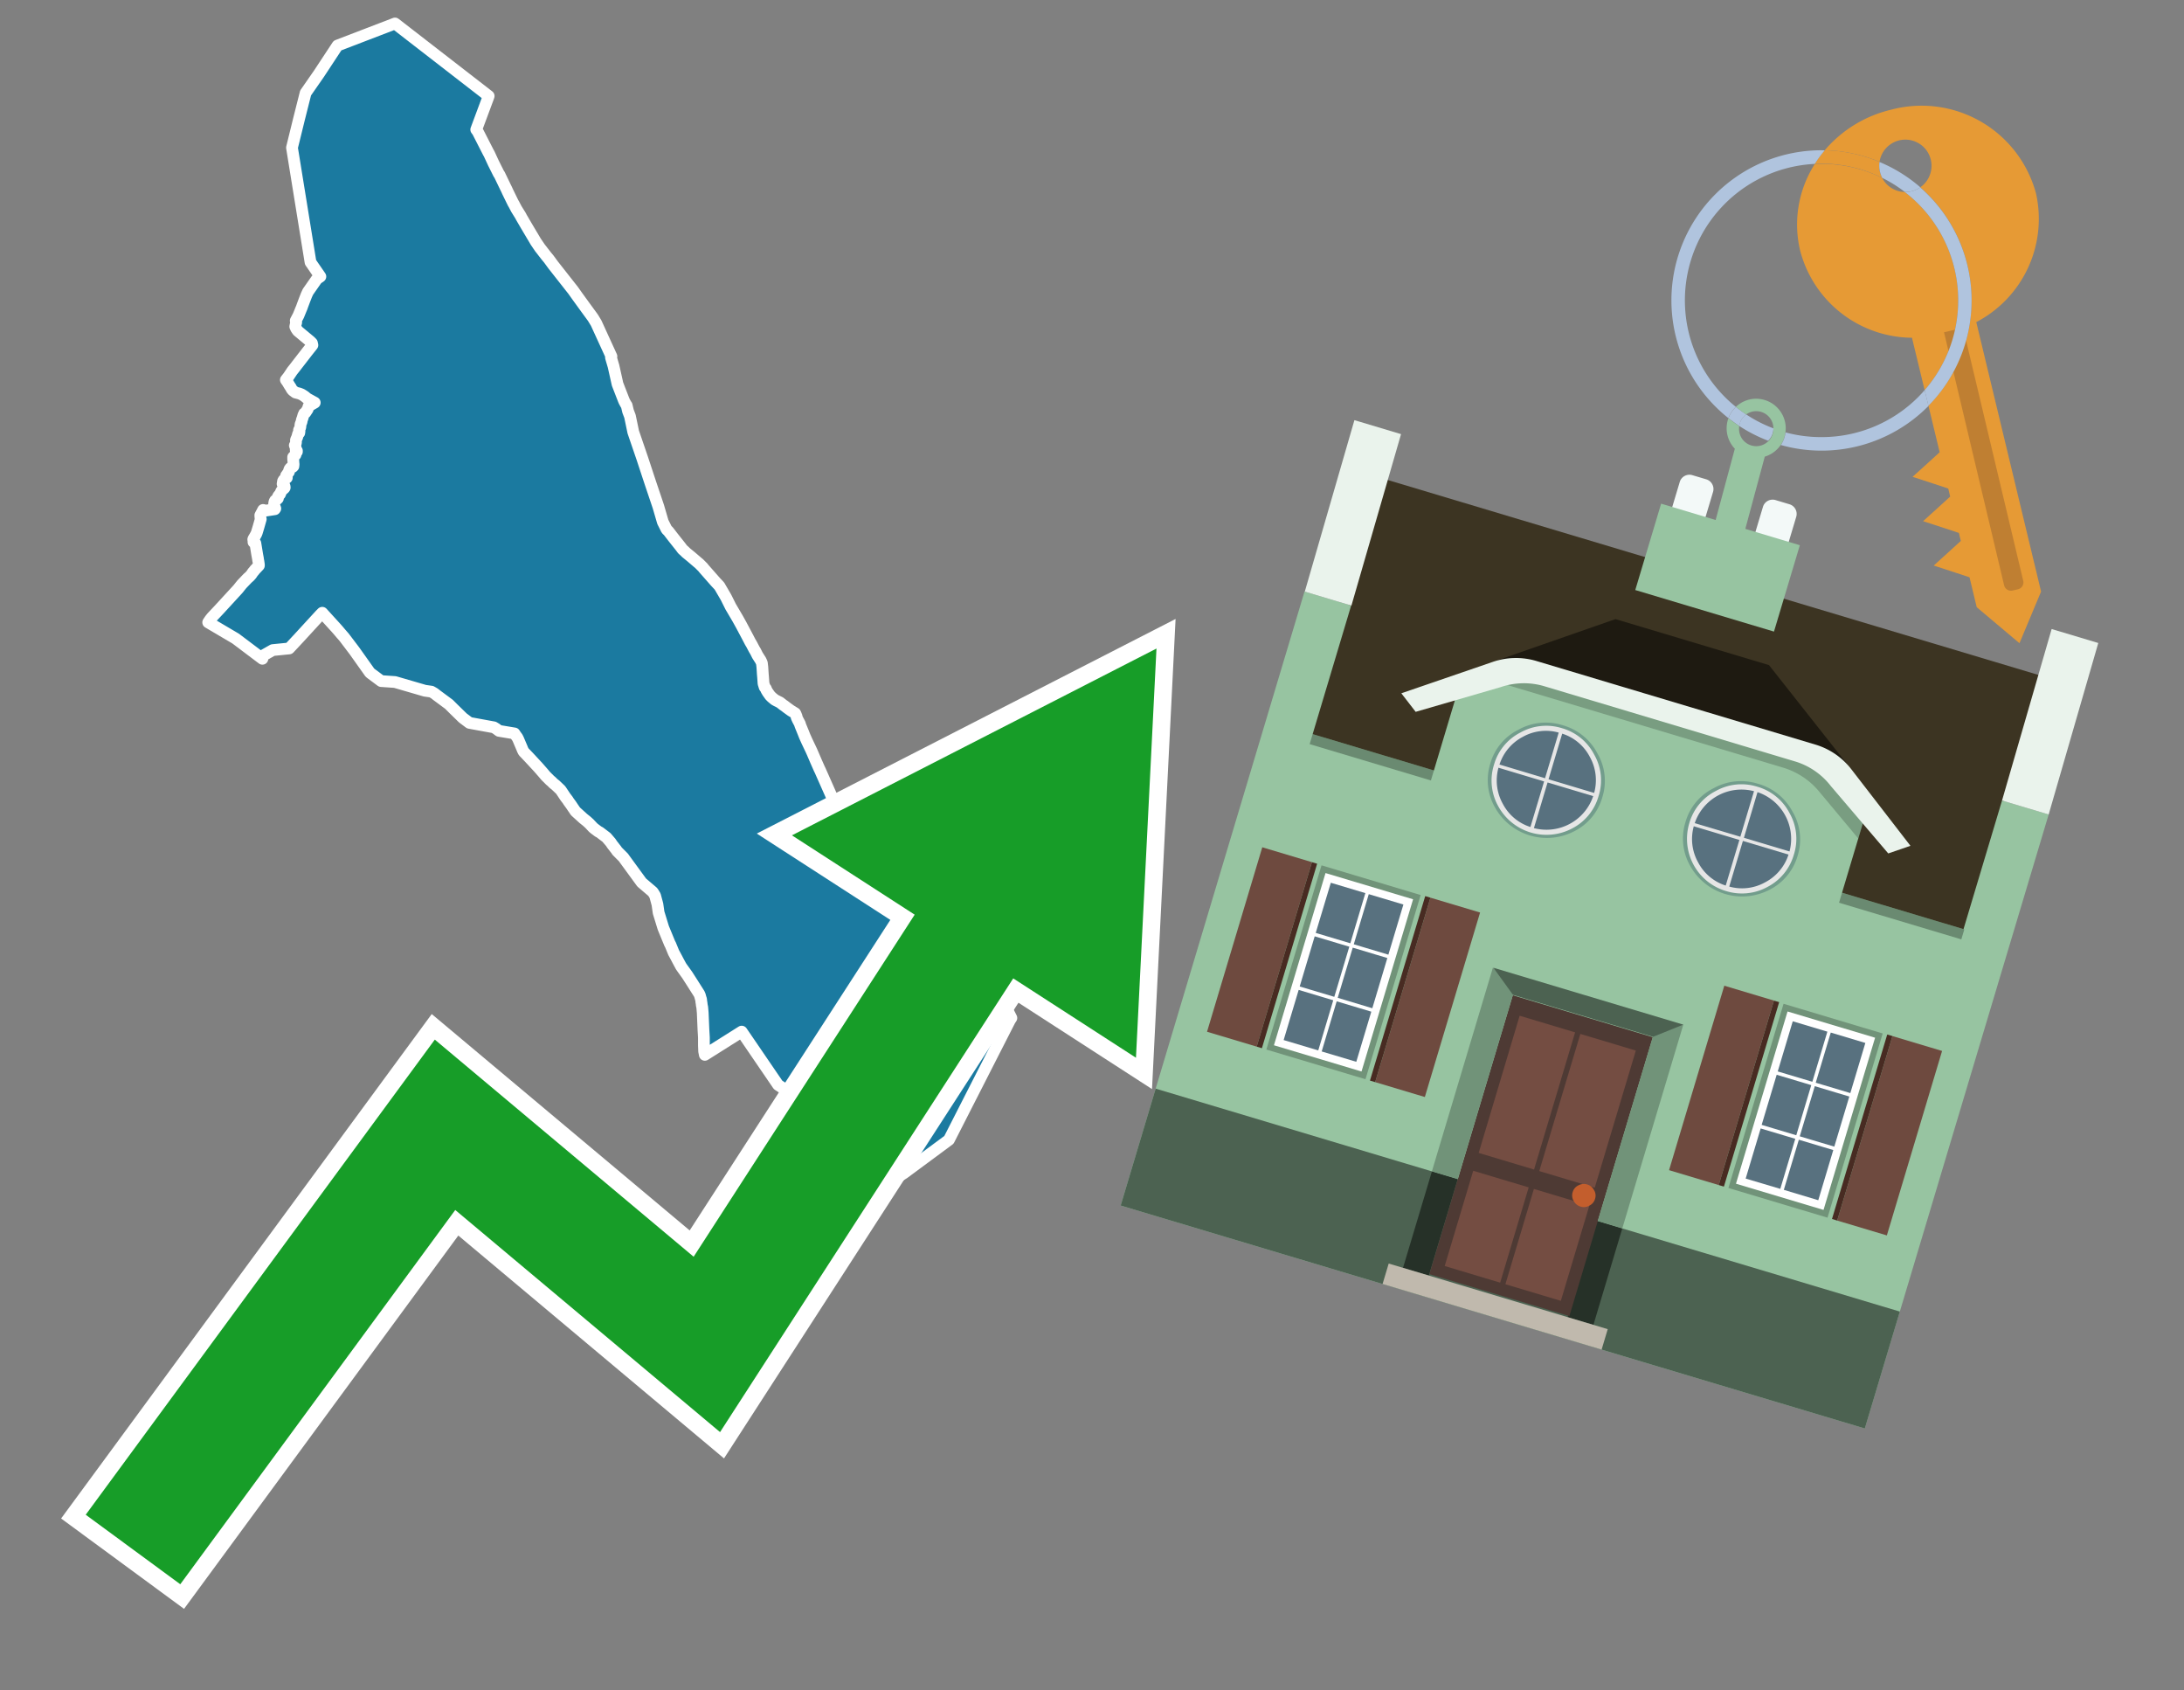
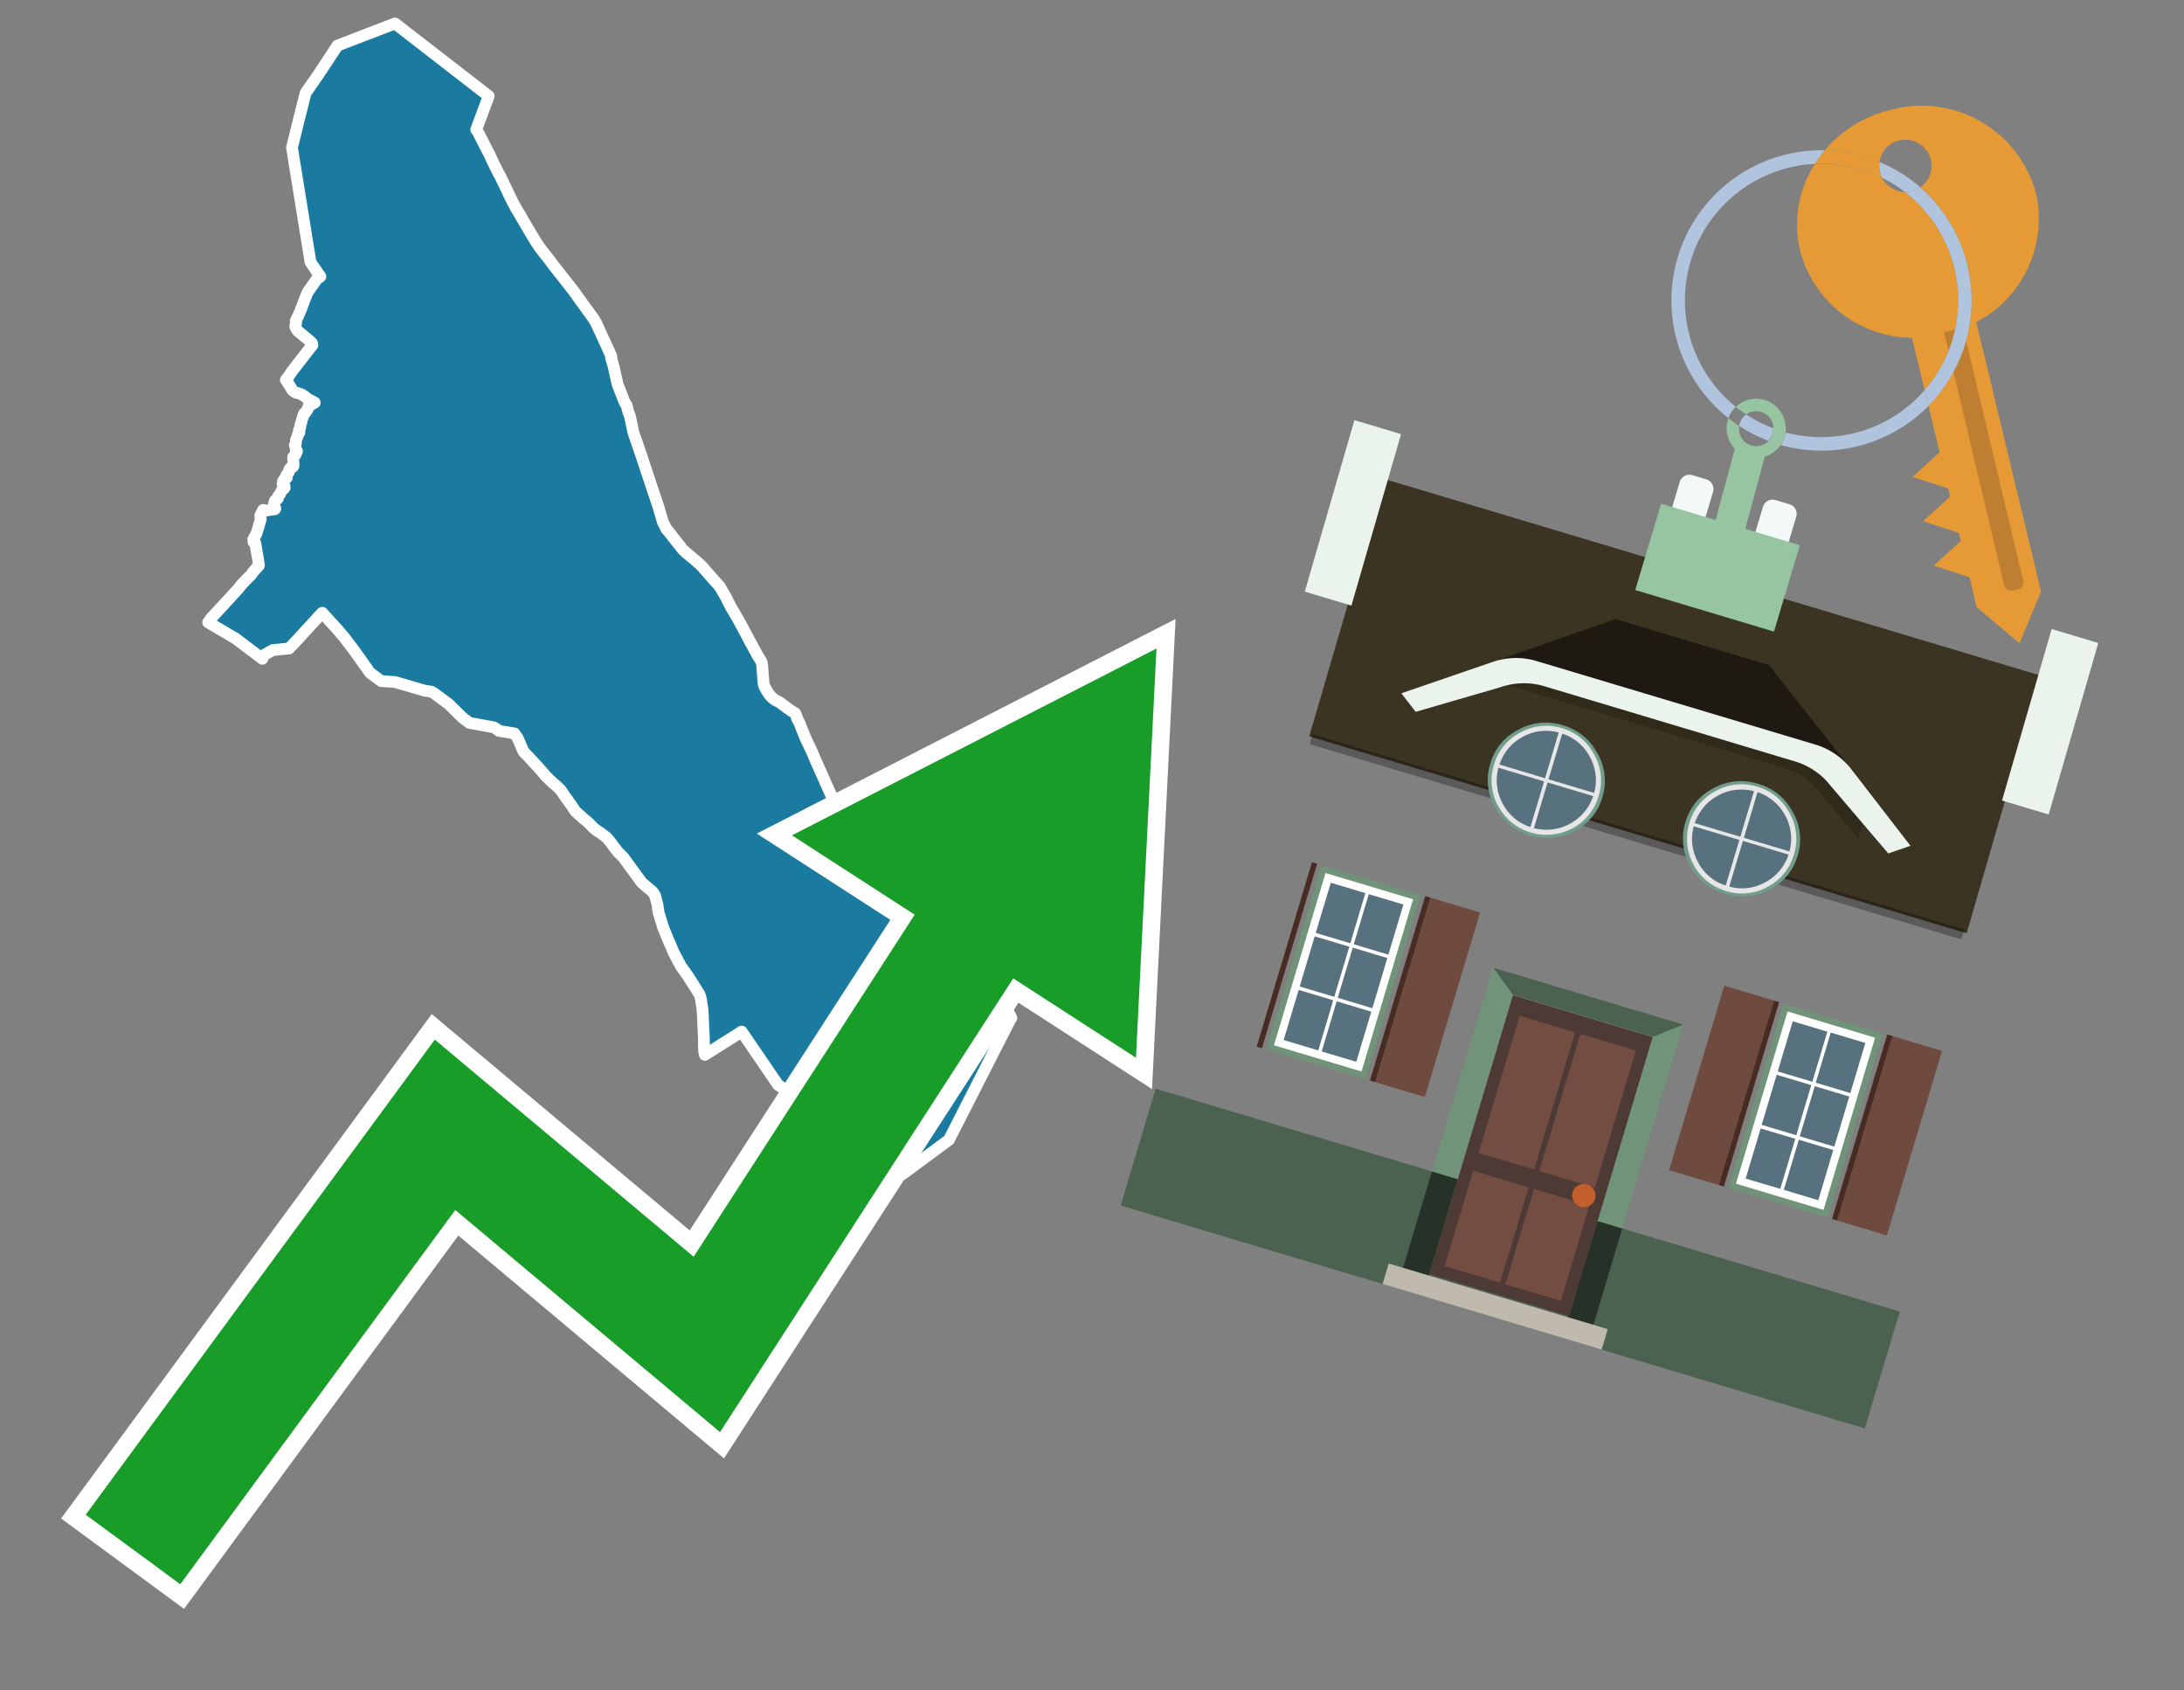
<svg xmlns="http://www.w3.org/2000/svg" id="Text" width="93.05" height="72" viewBox="0 0 93.05 72">
  <rect x="0" y="0" width="93.05" height="72" fill="#808080" stroke="none" />
  <polygon points="8.87,26.51 8.89,26.48 8.91,26.45 8.95,26.39 9.03,26.29 9.35,25.95 10.14,25.09 10.22,24.99 10.3,24.89 10.52,24.66 10.57,24.61 10.63,24.56 10.71,24.47 10.77,24.38 10.83,24.31 10.86,24.27 11.03,24.09 11.03,24.05 11.01,23.91 11,23.87 10.99,23.79 10.96,23.63 10.88,23.14 10.8,23.09 10.8,23.03 10.79,22.98 10.8,22.95 10.86,22.85 10.92,22.74 10.94,22.69 11.01,22.46 11.11,22.11 11.1,22.08 11.09,21.95 11.18,21.78 11.21,21.72 11.32,21.75 11.71,21.69 11.73,21.66 11.72,21.63 11.69,21.55 11.68,21.5 11.68,21.45 11.69,21.39 11.7,21.36 11.72,21.32 11.77,21.29 11.81,21.26 11.84,21.23 11.84,21.16 11.87,21.11 11.9,21.08 11.93,21.05 11.94,21.02 11.96,20.98 11.98,20.93 12,20.9 12.03,20.86 12.1,20.81 12.13,20.77 12.13,20.74 12.12,20.7 12.09,20.67 12.04,20.61 12.06,20.49 12.09,20.44 12.18,20.38 12.22,20.35 12.22,20.32 12.19,20.26 12.22,20.22 12.24,20.19 12.27,20.15 12.31,20.1 12.31,20.06 12.32,20.03 12.33,20 12.35,19.96 12.39,19.92 12.47,19.89 12.5,19.86 12.51,19.77 12.5,19.71 12.5,19.65 12.49,19.56 12.49,19.47 12.54,19.42 12.59,19.37 12.6,19.33 12.6,19.28 12.65,19.24 12.65,19.2 12.6,19.17 12.6,19.07 12.59,19.04 12.56,18.97 12.59,18.92 12.6,18.89 12.61,18.85 12.61,18.74 12.64,18.67 12.66,18.63 12.7,18.48 12.75,18.44 12.76,18.37 12.74,18.32 12.77,18.26 12.79,18.21 12.8,18.16 12.8,18.09 12.82,18.03 12.84,17.99 12.85,17.95 12.86,17.89 12.89,17.81 12.93,17.67 12.95,17.64 12.96,17.61 13.01,17.58 13.03,17.55 13.11,17.43 13.15,17.3 13.41,17.15 13.1,16.98 13.06,16.95 12.99,16.89 12.93,16.85 12.85,16.8 12.75,16.76 12.59,16.72 12.47,16.63 12.41,16.55 12.4,16.52 12.38,16.49 12.34,16.43 12.25,16.28 12.18,16.18 12.29,16.04 12.33,15.98 12.43,15.83 12.45,15.8 12.53,15.7 13.08,14.99 13.31,14.7 13.29,14.61 13.26,14.58 13.22,14.54 12.68,14.09 12.65,14.04 12.62,14 12.58,13.91 12.6,13.81 12.62,13.73 12.6,13.66 12.7,13.47 12.72,13.43 12.74,13.38 12.83,13.16 12.86,13.09 12.88,13.03 12.97,12.79 13.06,12.56 13.12,12.43 13.49,11.9 13.56,11.84 13.61,11.81 13.65,11.78 13.23,11.17 12.44,6.29 12.74,5.07 13.02,3.96 13.59,3.14 14.38,1.94 16.83,1 20.82,4.09 20.8,4.15 20.29,5.52 20.35,5.6 20.57,6.03 20.81,6.5 20.84,6.55 21.02,6.94 21.25,7.4 21.28,7.44 21.54,7.98 21.58,8.06 21.63,8.17 21.83,8.58 21.87,8.66 21.89,8.69 22,8.9 22.18,9.19 22.21,9.25 22.42,9.61 22.83,10.3 23,10.55 23.28,10.91 23.38,11.03 23.57,11.29 23.61,11.34 24.42,12.37 24.59,12.61 24.96,13.12 25.26,13.53 25.4,13.76 25.72,14.46 26.05,15.18 26.03,15.22 26.04,15.26 26.14,15.6 26.31,16.36 26.57,17.03 26.6,17.1 26.66,17.21 26.7,17.27 26.75,17.48 26.76,17.52 26.84,17.73 26.98,18.4 27.36,19.51 27.7,20.54 28.05,21.58 28.24,22.23 28.4,22.55 28.43,22.58 28.48,22.63 28.68,22.89 28.99,23.28 29.08,23.4 29.17,23.48 29.23,23.54 29.45,23.72 29.73,23.96 29.78,24 29.96,24.18 29.98,24.21 30.49,24.79 30.65,24.96 30.79,25.2 30.93,25.44 31.13,25.84 31.43,26.35 31.58,26.62 31.83,27.09 31.94,27.3 31.96,27.34 32.02,27.44 32.13,27.65 32.19,27.75 32.27,27.91 32.41,28.13 32.46,28.24 32.48,28.41 32.5,28.72 32.51,28.83 32.53,29.11 32.57,29.24 32.58,29.27 32.63,29.33 32.64,29.36 32.65,29.39 32.71,29.49 32.81,29.63 32.84,29.66 32.88,29.7 32.94,29.75 33,29.8 33.07,29.84 33.23,29.92 33.37,30.03 33.43,30.07 33.52,30.14 33.7,30.27 33.88,30.38 33.9,30.42 33.94,30.52 33.94,30.55 33.98,30.64 34,30.68 34.08,30.83 34.09,30.87 34.1,30.9 34.12,30.95 34.21,31.17 34.29,31.37 34.38,31.57 34.57,31.97 34.64,32.13 34.76,32.41 34.91,32.75 34.94,32.81 35.29,33.6 35.48,34.03 35.75,34.64 35.8,34.71 35.89,34.81 35.97,34.92 36.04,35.02 36.1,35.13 36.13,35.18 36.22,35.34 36.33,35.54 36.35,35.58 36.43,35.73 36.44,35.76 36.47,35.83 36.53,35.93 36.6,36.08 36.71,36.29 36.8,36.41 37.05,36.69 37.12,36.77 37.15,36.8 37.39,37.11 37.46,37.2 37.58,37.23 37.99,37.16 38.14,37.28 38.26,37.41 38.31,37.47 38.32,37.5 38.44,37.62 38.49,37.67 38.57,37.72 38.63,37.76 38.69,37.81 38.86,37.84 38.98,37.91 39.31,37.94 39.57,38.26 39.65,38.37 39.76,38.56 39.81,38.63 39.84,38.68 39.98,38.93 40,38.9 40.02,38.81 40.03,38.77 40.05,38.59 40.07,38.43 40.09,38.3 40.09,38.23 40.24,37.55 40.58,37.07 40.98,37.33 41.13,36.96 41.17,36.93 41.35,36.89 41.51,37.02 42.54,36.99 43.04,38.02 43.03,38.09 43,38.47 43.1,38.72 43.14,38.84 43.18,38.99 43.19,39.07 43.19,39.11 43.19,39.15 43.18,39.23 43.15,39.31 43.13,39.36 43.11,39.39 43.09,39.44 43.06,39.48 43,39.56 42.98,39.6 42.95,39.63 42.9,39.68 42.86,39.72 42.81,39.76 42.73,39.81 42.67,39.84 42.63,39.89 42.53,40.01 42.32,40.28 42.27,40.37 42.24,40.42 42.23,40.45 42.09,40.74 42.06,40.81 42.25,40.93 42.3,40.97 42.39,41.03 42.46,41.08 42.7,41.25 42.81,41.34 42.73,41.65 42.71,41.71 42.6,42.12 42.59,42.15 42.55,42.28 42.53,42.22 42.5,42.19 43.09,43.36 43.03,43.45 40.43,48.55 38.51,49.97 36.88,51 36.86,50.96 36.84,50.92 36.83,50.89 36.83,50.84 36.83,50.79 36.85,50.76 35.25,50.22 34.92,47.46 34.77,47.58 34.39,47.84 34.41,47.67 34.42,47.54 34.44,47.23 34.45,47.19 34.45,47.07 33.15,46.21 31.6,43.94 30.03,44.93 30,44.78 29.99,44.52 29.99,44.37 29.99,44.19 29.97,43.85 29.94,43.14 29.92,42.91 29.9,42.81 29.89,42.72 29.88,42.67 29.87,42.57 29.85,42.51 29.82,42.4 29.79,42.33 29.58,42 29.53,41.92 29.28,41.53 29.05,41.21 29.01,41.15 28.87,40.89 28.85,40.85 28.7,40.57 28.56,40.23 28.54,40.2 28.26,39.52 28.06,38.87 28.01,38.52 27.91,38.15 27.85,38.05 27.81,37.99 27.34,37.59 26.61,36.59 26.56,36.52 26.29,36.25 26.26,36.2 26.22,36.15 26.08,35.97 26.02,35.88 25.84,35.67 25.55,35.45 25.49,35.42 25.45,35.39 25.33,35.3 25.27,35.25 25.11,35.08 25,34.98 24.85,34.86 24.52,34.56 24.41,34.4 24.35,34.31 24.33,34.28 24.22,34.13 24.19,34.08 24.09,33.95 23.91,33.68 23.88,33.64 23.67,33.44 23.58,33.37 23.49,33.28 23.44,33.24 23.25,33.05 23.14,32.92 22.93,32.68 22.54,32.26 22.34,32.05 22.31,32.02 22.26,31.92 22.25,31.89 22.08,31.49 22.04,31.41 21.98,31.33 21.96,31.3 21.92,31.24 21.26,31.13 21.14,31.04 21.04,30.98 20,30.79 19.72,30.58 19.31,30.18 19.24,30.11 19.13,30 18.59,29.6 18.54,29.56 18.5,29.53 18.38,29.46 18.1,29.42 16.83,29.05 16.24,29.01 15.81,28.69 15.76,28.65 15.1,27.72 14.66,27.14 14.52,26.98 14.41,26.85 14.34,26.77 13.73,26.1 13.64,26.19 12.74,27.17 12.32,27.62 11.62,27.69 11.18,27.94 11.18,28.06 10.04,27.2 " fill="#1b7aa0" stroke="#fff" stroke-linejoin="round" stroke-width="0.5" />
  <polygon points="49.272 27.624 33.741 35.58 38.97 38.959 29.553 53.529 18.525 44.281 3.652 64.518 7.681 67.479 19.396 51.538 30.678 60.999 43.169 41.673 48.398 45.053 49.272 27.624" fill="none" stroke="#fff" stroke-miterlimit="10" stroke-width="1.5" />
  <polygon points="49.272 27.624 33.741 35.58 38.97 38.959 29.553 53.529 18.525 44.281 3.652 64.518 7.681 67.479 19.396 51.538 30.678 60.999 43.169 41.673 48.398 45.053 49.272 27.624" fill="#179d28" />
  <path d="M80.19,7.577a1.16,1.16,0,0,1-.094-.251,1.114,1.114,0,0,1-.018-.429A6.367,6.367,0,0,0,77.743,6.4a5.269,5.269,0,0,0-.423.577c.1,0,.192-.007.288-.007A5.794,5.794,0,0,1,80.19,7.577Z" fill="#e69a35" />
  <path d="M77.608,6.4A6.394,6.394,0,0,0,73.64,17.81a1.26,1.26,0,0,1,.317-.48A5.821,5.821,0,0,1,77.32,6.981a5.269,5.269,0,0,1,.423-.577Z" fill="#b0c4de" />
  <path d="M84.2,13.72a4.962,4.962,0,0,0,2.545-5.48,5.047,5.047,0,0,0-6.179-3.566A5.322,5.322,0,0,0,77.743,6.4a6.367,6.367,0,0,1,2.335.493,1.114,1.114,0,1,1,1.736,1.084,6.392,6.392,0,0,1,.347,9.3l.479,1.985-.438.4-.716.648.92.3.6.2.082.341-.438.4-.716.648.92.3.605.2.082.341-.438.4-.716.649.92.3.605.2.307,1.274,1.821,1.534.921-2.2Z" fill="#e69a35" />
  <path d="M81.154,8.179a1.115,1.115,0,0,1-.964-.6,5.794,5.794,0,0,0-2.582-.6c-.1,0-.192,0-.288.007a4.783,4.783,0,0,0-.625,3.685,4.962,4.962,0,0,0,4.765,3.715L82,16.617a5.82,5.82,0,0,0-.846-8.438Z" fill="#e69a35" />
  <path d="M74.1,18.142a6.386,6.386,0,0,0,1.232.63.73.73,0,0,0,.224-.527h0a5.783,5.783,0,0,1-1.159-.593A.733.733,0,0,0,74.1,18.142Z" fill="#b0c4de" />
-   <path d="M74.4,17.652q-.228-.152-.44-.322a1.26,1.26,0,0,0-.317.48c.148.117.3.228.46.332A.733.733,0,0,1,74.4,17.652Z" fill="#b0c4de" />
  <path d="M74.824,16.984a1.257,1.257,0,0,0-.867.346c.141.114.288.222.44.322a.731.731,0,0,1,1.159.593h0a.732.732,0,1,1-1.463,0,.7.7,0,0,1,.007-.1c-.158-.1-.312-.215-.46-.332a1.258,1.258,0,0,0,.273,1.3l-.979,3.635,1.275.341.98-3.639a1.266,1.266,0,0,0,.681-.5,1.249,1.249,0,0,0,.2-.538,1.328,1.328,0,0,0,.012-.168A1.262,1.262,0,0,0,74.824,16.984Z" fill="#97c4a1" />
  <path d="M85.974,25.1l-.226.053a.3.3,0,0,1-.362-.223l-2.56-10.777.81-.193L86.2,24.736A.3.3,0,0,1,85.974,25.1Z" fill="#bf7f32" />
  <path d="M80.1,7.326a1.16,1.16,0,0,0,.094.251,5.833,5.833,0,0,1,.964.6,1.137,1.137,0,0,0,.287-.031,1.108,1.108,0,0,0,.373-.167A6.371,6.371,0,0,0,80.078,6.9,1.114,1.114,0,0,0,80.1,7.326Z" fill="#b0c4de" />
  <path d="M77.608,18.618a5.836,5.836,0,0,1-1.534-.2,1.24,1.24,0,0,1-.2.537,6.4,6.4,0,0,0,6.291-1.666L82,16.617A5.807,5.807,0,0,1,77.608,18.618Z" fill="#b0c4de" />
  <path d="M81.814,7.981a1.108,1.108,0,0,1-.373.167,1.137,1.137,0,0,1-.287.031A5.82,5.82,0,0,1,82,16.617l.161.667a6.392,6.392,0,0,0-.347-9.3Z" fill="#b0c4de" />
  <polygon points="83.79 39.753 55.78 31.364 58.988 20.404 86.964 28.783 83.79 39.753 83.79 39.753" fill="#3c3422" fill-rule="evenodd" />
-   <polygon points="81.705 53.32 87.284 34.692 85.297 34.097 83.656 39.575 55.926 31.269 57.567 25.791 55.579 25.196 47.746 51.348 79.451 60.844 81.705 53.32" fill="#97c4a1" fill-rule="evenodd" />
  <rect x="69.522" y="21.148" width="0.444" height="28.983" transform="translate(15.592 92.226) rotate(-73.326)" opacity="0.3" />
  <polygon points="87.284 34.692 85.297 34.097 87.411 26.793 89.398 27.388 87.284 34.692 87.284 34.692" fill="#eaf3ec" fill-rule="evenodd" />
  <polygon points="57.578 25.794 55.591 25.199 57.705 17.896 59.692 18.491 57.578 25.794 57.578 25.794" fill="#eaf3ec" fill-rule="evenodd" />
  <polygon points="79.451 60.844 80.943 55.865 49.238 46.369 47.747 51.348 79.451 60.844 79.451 60.844" fill="#4c6251" fill-rule="evenodd" />
  <path d="M71.566,20.528l-.522,1.743,1.418.425.523-1.744a.432.432,0,0,0-.289-.536l-.593-.177A.431.431,0,0,0,71.566,20.528Z" fill="#f3f9f8" fill-rule="evenodd" />
  <path d="M75.111,21.589l-.522,1.743,1.418.425.522-1.743a.43.43,0,0,0-.289-.536l-.593-.178A.43.43,0,0,0,75.111,21.589Z" fill="#f3f9f8" fill-rule="evenodd" />
  <polygon points="75.368 28.329 68.829 26.37 63.807 28.121 78.733 32.591 75.368 28.329" fill="#1e1a11" />
-   <polygon points="78.248 32.422 64.442 28.287 62.236 28.998 60.064 36.247 77.453 41.455 79.651 34.116 78.248 32.422" fill="#97c4a1" />
  <path d="M77.74,32.516S65.088,28.725,65,28.7l-.938.43,11.892,3.562a3.175,3.175,0,0,1,1.532,1l1.685,2.02.327-1.09Z" fill-rule="evenodd" opacity="0.2" />
  <path d="M77.35,31.716,65.458,28.154a3.041,3.041,0,0,0-1.854.037l-3.9,1.339.611.79,3.626-1.054a3.045,3.045,0,0,1,1.855-.037l10.673,3.2A3.028,3.028,0,0,1,78,33.477l2.45,2.874.945-.325-2.518-3.26A3.036,3.036,0,0,0,77.35,31.716Z" fill="#eaf3ec" />
  <polygon points="76.683 23.223 70.773 21.453 69.671 25.132 75.581 26.902 76.683 23.223 76.683 23.223" fill="#97c4a1" fill-rule="evenodd" />
  <g id="Symbol_9_0_Layer2_0_MEMBER_8_MEMBER_21_MEMBER_0_FILL" data-name="Symbol 9 0 Layer2 0 MEMBER 8 MEMBER 21 MEMBER 0 FILL">
    <path d="M66.584,30.892a2.39,2.39,0,0,0-1.891.189,2.317,2.317,0,0,0-1.2,1.448A2.345,2.345,0,0,0,63.7,34.4a2.528,2.528,0,0,0,3.367,1.008,2.339,2.339,0,0,0,1.2-1.447,2.313,2.313,0,0,0-.208-1.87A2.394,2.394,0,0,0,66.584,30.892Z" fill="#729d8c" />
  </g>
  <g id="Symbol_9_0_Layer2_0_MEMBER_8_MEMBER_21_MEMBER_1_FILL" data-name="Symbol 9 0 Layer2 0 MEMBER 8 MEMBER 21 MEMBER 1 FILL">
    <path d="M66.547,31.016a2.241,2.241,0,0,0-1.769.185,2.213,2.213,0,0,0-1.127,1.376,2.239,2.239,0,0,0,.185,1.768,2.341,2.341,0,0,0,3.145.942,2.234,2.234,0,0,0,1.126-1.376,2.207,2.207,0,0,0-.185-1.768A2.237,2.237,0,0,0,66.547,31.016Z" fill="#e6e6e6" />
  </g>
  <g id="Symbol_9_0_Layer2_0_MEMBER_8_MEMBER_21_MEMBER_2_MEMBER_0_FILL" data-name="Symbol 9 0 Layer2 0 MEMBER 8 MEMBER 21 MEMBER 2 MEMBER 0 FILL">
    <path d="M65.787,33.284,63.843,32.7a2.036,2.036,0,0,0,.186,1.539,2.015,2.015,0,0,0,1.175.986Z" fill="#58717f" />
  </g>
  <g id="Symbol_9_0_Layer2_0_MEMBER_8_MEMBER_21_MEMBER_2_MEMBER_1_FILL" data-name="Symbol 9 0 Layer2 0 MEMBER 8 MEMBER 21 MEMBER 2 MEMBER 1 FILL">
    <path d="M65.827,33.148l.582-1.944a2.01,2.01,0,0,0-1.523.178,2.037,2.037,0,0,0-1,1.183Z" fill="#58717f" />
  </g>
  <g id="Symbol_9_0_Layer2_0_MEMBER_8_MEMBER_21_MEMBER_2_MEMBER_2_FILL" data-name="Symbol 9 0 Layer2 0 MEMBER 8 MEMBER 21 MEMBER 2 MEMBER 2 FILL">
    <path d="M67.878,33.91l-1.943-.582-.582,1.944a2.1,2.1,0,0,0,2.525-1.362Z" fill="#58717f" />
  </g>
  <g id="Symbol_9_0_Layer2_0_MEMBER_8_MEMBER_21_MEMBER_2_MEMBER_3_FILL" data-name="Symbol 9 0 Layer2 0 MEMBER 8 MEMBER 21 MEMBER 2 MEMBER 3 FILL">
    <path d="M66.558,31.249l-.582,1.943,1.943.582a2.031,2.031,0,0,0-.186-1.539A2.009,2.009,0,0,0,66.558,31.249Z" fill="#58717f" />
  </g>
  <g id="Symbol_9_0_Layer2_0_MEMBER_8_MEMBER_21_MEMBER_0_FILL-2" data-name="Symbol 9 0 Layer2 0 MEMBER 8 MEMBER 21 MEMBER 0 FILL">
    <path d="M74.9,33.384a2.4,2.4,0,0,0-1.891.189,2.316,2.316,0,0,0-1.2,1.448,2.341,2.341,0,0,0,.209,1.87A2.527,2.527,0,0,0,75.387,37.9a2.345,2.345,0,0,0,1.2-1.447,2.314,2.314,0,0,0-.209-1.87A2.389,2.389,0,0,0,74.9,33.384Z" fill="#729d8c" />
  </g>
  <g id="Symbol_9_0_Layer2_0_MEMBER_8_MEMBER_21_MEMBER_1_FILL-2" data-name="Symbol 9 0 Layer2 0 MEMBER 8 MEMBER 21 MEMBER 1 FILL">
    <path d="M74.867,33.508a2.239,2.239,0,0,0-1.768.185,2.21,2.21,0,0,0-1.127,1.376,2.316,2.316,0,0,0,1.564,2.883,2.261,2.261,0,0,0,1.765-.173A2.237,2.237,0,0,0,76.428,36.4a2.209,2.209,0,0,0-.185-1.769A2.239,2.239,0,0,0,74.867,33.508Z" fill="#e6e6e6" />
  </g>
  <g id="Symbol_9_0_Layer2_0_MEMBER_8_MEMBER_21_MEMBER_2_MEMBER_0_FILL-2" data-name="Symbol 9 0 Layer2 0 MEMBER 8 MEMBER 21 MEMBER 2 MEMBER 0 FILL">
    <path d="M74.107,35.776l-1.943-.582a2.031,2.031,0,0,0,.186,1.539,2.009,2.009,0,0,0,1.175.986Z" fill="#58717f" />
  </g>
  <g id="Symbol_9_0_Layer2_0_MEMBER_8_MEMBER_21_MEMBER_2_MEMBER_1_FILL-2" data-name="Symbol 9 0 Layer2 0 MEMBER 8 MEMBER 21 MEMBER 2 MEMBER 1 FILL">
    <path d="M74.148,35.64,74.73,33.7a2.1,2.1,0,0,0-2.525,1.362Z" fill="#58717f" />
  </g>
  <g id="Symbol_9_0_Layer2_0_MEMBER_8_MEMBER_21_MEMBER_2_MEMBER_2_FILL-2" data-name="Symbol 9 0 Layer2 0 MEMBER 8 MEMBER 21 MEMBER 2 MEMBER 2 FILL">
    <path d="M76.2,36.4l-1.943-.582-.582,1.944a2.015,2.015,0,0,0,1.523-.178A2.036,2.036,0,0,0,76.2,36.4Z" fill="#58717f" />
  </g>
  <g id="Symbol_9_0_Layer2_0_MEMBER_8_MEMBER_21_MEMBER_2_MEMBER_3_FILL-2" data-name="Symbol 9 0 Layer2 0 MEMBER 8 MEMBER 21 MEMBER 2 MEMBER 3 FILL">
    <path d="M74.879,33.741,74.3,35.684l1.943.582a2.1,2.1,0,0,0-1.361-2.525Z" fill="#58717f" />
  </g>
-   <polygon points="51.426 43.946 53.542 44.58 55.896 36.723 53.78 36.089 51.426 43.946 51.426 43.946" fill="#6e4a3f" fill-rule="evenodd" />
  <polygon points="53.542 44.58 53.764 44.647 56.117 36.789 55.896 36.723 53.542 44.58 53.542 44.58" fill="#482b22" fill-rule="evenodd" />
  <polygon points="60.706 46.726 58.59 46.092 60.943 38.235 63.059 38.868 60.706 46.726 60.706 46.726" fill="#6e4a3f" fill-rule="evenodd" />
  <polygon points="58.59 46.092 58.368 46.026 60.722 38.168 60.943 38.235 58.59 46.092 58.59 46.092" fill="#482b22" fill-rule="evenodd" />
  <rect x="53.146" y="39.209" width="8.19" height="4.408" transform="translate(1.145 84.365) rotate(-73.326)" fill="#719379" />
  <polygon points="60.205 38.304 56.474 37.187 54.277 44.522 58.008 45.639 60.205 38.304 60.205 38.304" fill="#fff" fill-rule="evenodd" />
  <path d="M59.792,38.527l-.64,2.136-1.474-.442.639-2.135,1.475.441Zm-1.621-.485-.64,2.136-1.474-.442L56.7,37.6l1.474.442Zm-2.158,1.84,1.475.441-.64,2.136-1.474-.441.639-2.136Zm-.683,2.282,1.474.441-.639,2.136L54.69,44.3l.64-2.135Zm.981,2.621.639-2.136,1.475.442-.64,2.135-1.474-.441Zm2.158-1.84L56.994,42.5l.64-2.136,1.474.442-.639,2.136Z" fill="#58717f" fill-rule="evenodd" />
  <polygon points="80.39 52.621 78.274 51.988 80.628 44.13 82.743 44.764 80.39 52.621 80.39 52.621" fill="#6e4a3f" fill-rule="evenodd" />
  <polygon points="78.274 51.988 78.053 51.921 80.406 44.064 80.628 44.13 78.274 51.988 78.274 51.988" fill="#482b22" fill-rule="evenodd" />
  <polygon points="71.111 49.842 73.227 50.476 75.58 42.619 73.464 41.985 71.111 49.842 71.111 49.842" fill="#6e4a3f" fill-rule="evenodd" />
  <polygon points="73.227 50.476 73.448 50.542 75.802 42.685 75.58 42.619 73.227 50.476 73.227 50.476" fill="#482b22" fill-rule="evenodd" />
  <rect x="72.83" y="45.105" width="8.19" height="4.408" transform="translate(9.534 107.426) rotate(-73.326)" fill="#719379" />
  <polygon points="76.159 43.083 79.889 44.2 77.692 51.535 73.962 50.418 76.159 43.083 76.159 43.083" fill="#fff" fill-rule="evenodd" />
  <path d="M76.381,43.5l1.475.442-.64,2.135-1.475-.441.64-2.136ZM78,43.981l1.474.442-.64,2.136-1.474-.442L78,43.981Zm.791,2.724-.64,2.135L76.679,48.4l.64-2.136,1.474.442Zm-.684,2.282-.639,2.135L76,50.68l.64-2.135,1.474.442Zm-2.26,1.65L74.375,50.2l.639-2.135,1.475.441-.64,2.136Zm-.791-2.724.64-2.135,1.474.441-.639,2.136-1.475-.442Z" fill="#58717f" fill-rule="evenodd" />
  <polygon points="67.888 56.431 69.118 52.323 68.019 51.994 66.789 56.102 67.888 56.431 67.888 56.431" fill="#263128" fill-rule="evenodd" />
  <polygon points="60.877 54.331 62.108 50.223 61.007 49.894 59.776 54.002 60.877 54.331 60.877 54.331" fill="#263128" fill-rule="evenodd" />
  <g id="Symbol_9_0_Layer2_0_MEMBER_8_MEMBER_12_MEMBER_0_FILL" data-name="Symbol 9 0 Layer2 0 MEMBER 8 MEMBER 12 MEMBER 0 FILL">
    <path d="M70.418,44.178l-5.965-1.786L60.9,54.27l5.964,1.786Z" fill="#4e3a34" />
  </g>
  <g id="Symbol_9_0_Layer2_0_MEMBER_8_MEMBER_12_MEMBER_1_MEMBER_0_FILL" data-name="Symbol 9 0 Layer2 0 MEMBER 8 MEMBER 12 MEMBER 1 MEMBER 0 FILL">
    <path d="M65.358,49.815l1.75-5.843-2.363-.708L63,49.107Z" fill="#744d42" />
  </g>
  <g id="Symbol_9_0_Layer2_0_MEMBER_8_MEMBER_12_MEMBER_1_MEMBER_1_FILL" data-name="Symbol 9 0 Layer2 0 MEMBER 8 MEMBER 12 MEMBER 1 MEMBER 1 FILL">
    <path d="M67.331,44.039l-1.75,5.842,2.364.708,1.75-5.842Z" fill="#744d42" />
  </g>
  <g id="Symbol_9_0_Layer2_0_MEMBER_8_MEMBER_12_MEMBER_2_MEMBER_0_FILL" data-name="Symbol 9 0 Layer2 0 MEMBER 8 MEMBER 12 MEMBER 2 MEMBER 0 FILL">
    <path d="M63.915,54.633l1.215-4.058-2.363-.707-1.215,4.057Z" fill="#744d42" />
  </g>
  <g id="Symbol_9_0_Layer2_0_MEMBER_8_MEMBER_12_MEMBER_2_MEMBER_1_FILL" data-name="Symbol 9 0 Layer2 0 MEMBER 8 MEMBER 12 MEMBER 2 MEMBER 1 FILL">
    <path d="M66.5,55.407l1.215-4.057-2.363-.708L64.138,54.7Z" fill="#744d42" />
  </g>
  <g id="Symbol_9_0_Layer2_0_MEMBER_8_MEMBER_13_FILL" data-name="Symbol 9 0 Layer2 0 MEMBER 8 MEMBER 13 FILL">
    <path d="M67.959,51.058a.439.439,0,0,0-.045-.367.487.487,0,0,0-.669-.2.445.445,0,0,0-.239.282.457.457,0,0,0,.041.378.481.481,0,0,0,.293.242.459.459,0,0,0,.377-.042A.453.453,0,0,0,67.959,51.058Z" fill="#c35e2d" />
  </g>
  <g id="Symbol_9_0_Layer2_0_MEMBER_8_MEMBER_14_FILL" data-name="Symbol 9 0 Layer2 0 MEMBER 8 MEMBER 14 FILL">
    <path d="M64.557,42.047l-.951-.833-2.6,8.68,1.1.329Z" fill="#719379" />
  </g>
  <g id="Symbol_9_0_Layer2_0_MEMBER_8_MEMBER_15_FILL" data-name="Symbol 9 0 Layer2 0 MEMBER 8 MEMBER 15 FILL">
    <path d="M71.718,43.643l-1.2.19L68.072,52.01l1.046.313Z" fill="#719379" />
  </g>
  <g id="Symbol_9_0_Layer2_0_MEMBER_8_MEMBER_16_FILL" data-name="Symbol 9 0 Layer2 0 MEMBER 8 MEMBER 16 FILL">
    <path d="M63.627,41.22l.836,1.156,5.961,1.786,1.294-.519Z" fill="#4c6251" />
  </g>
  <polygon points="58.905 54.69 59.166 53.819 68.498 56.614 68.237 57.485 58.905 54.69 58.905 54.69" fill="#c0b9ad" fill-rule="evenodd" />
</svg>